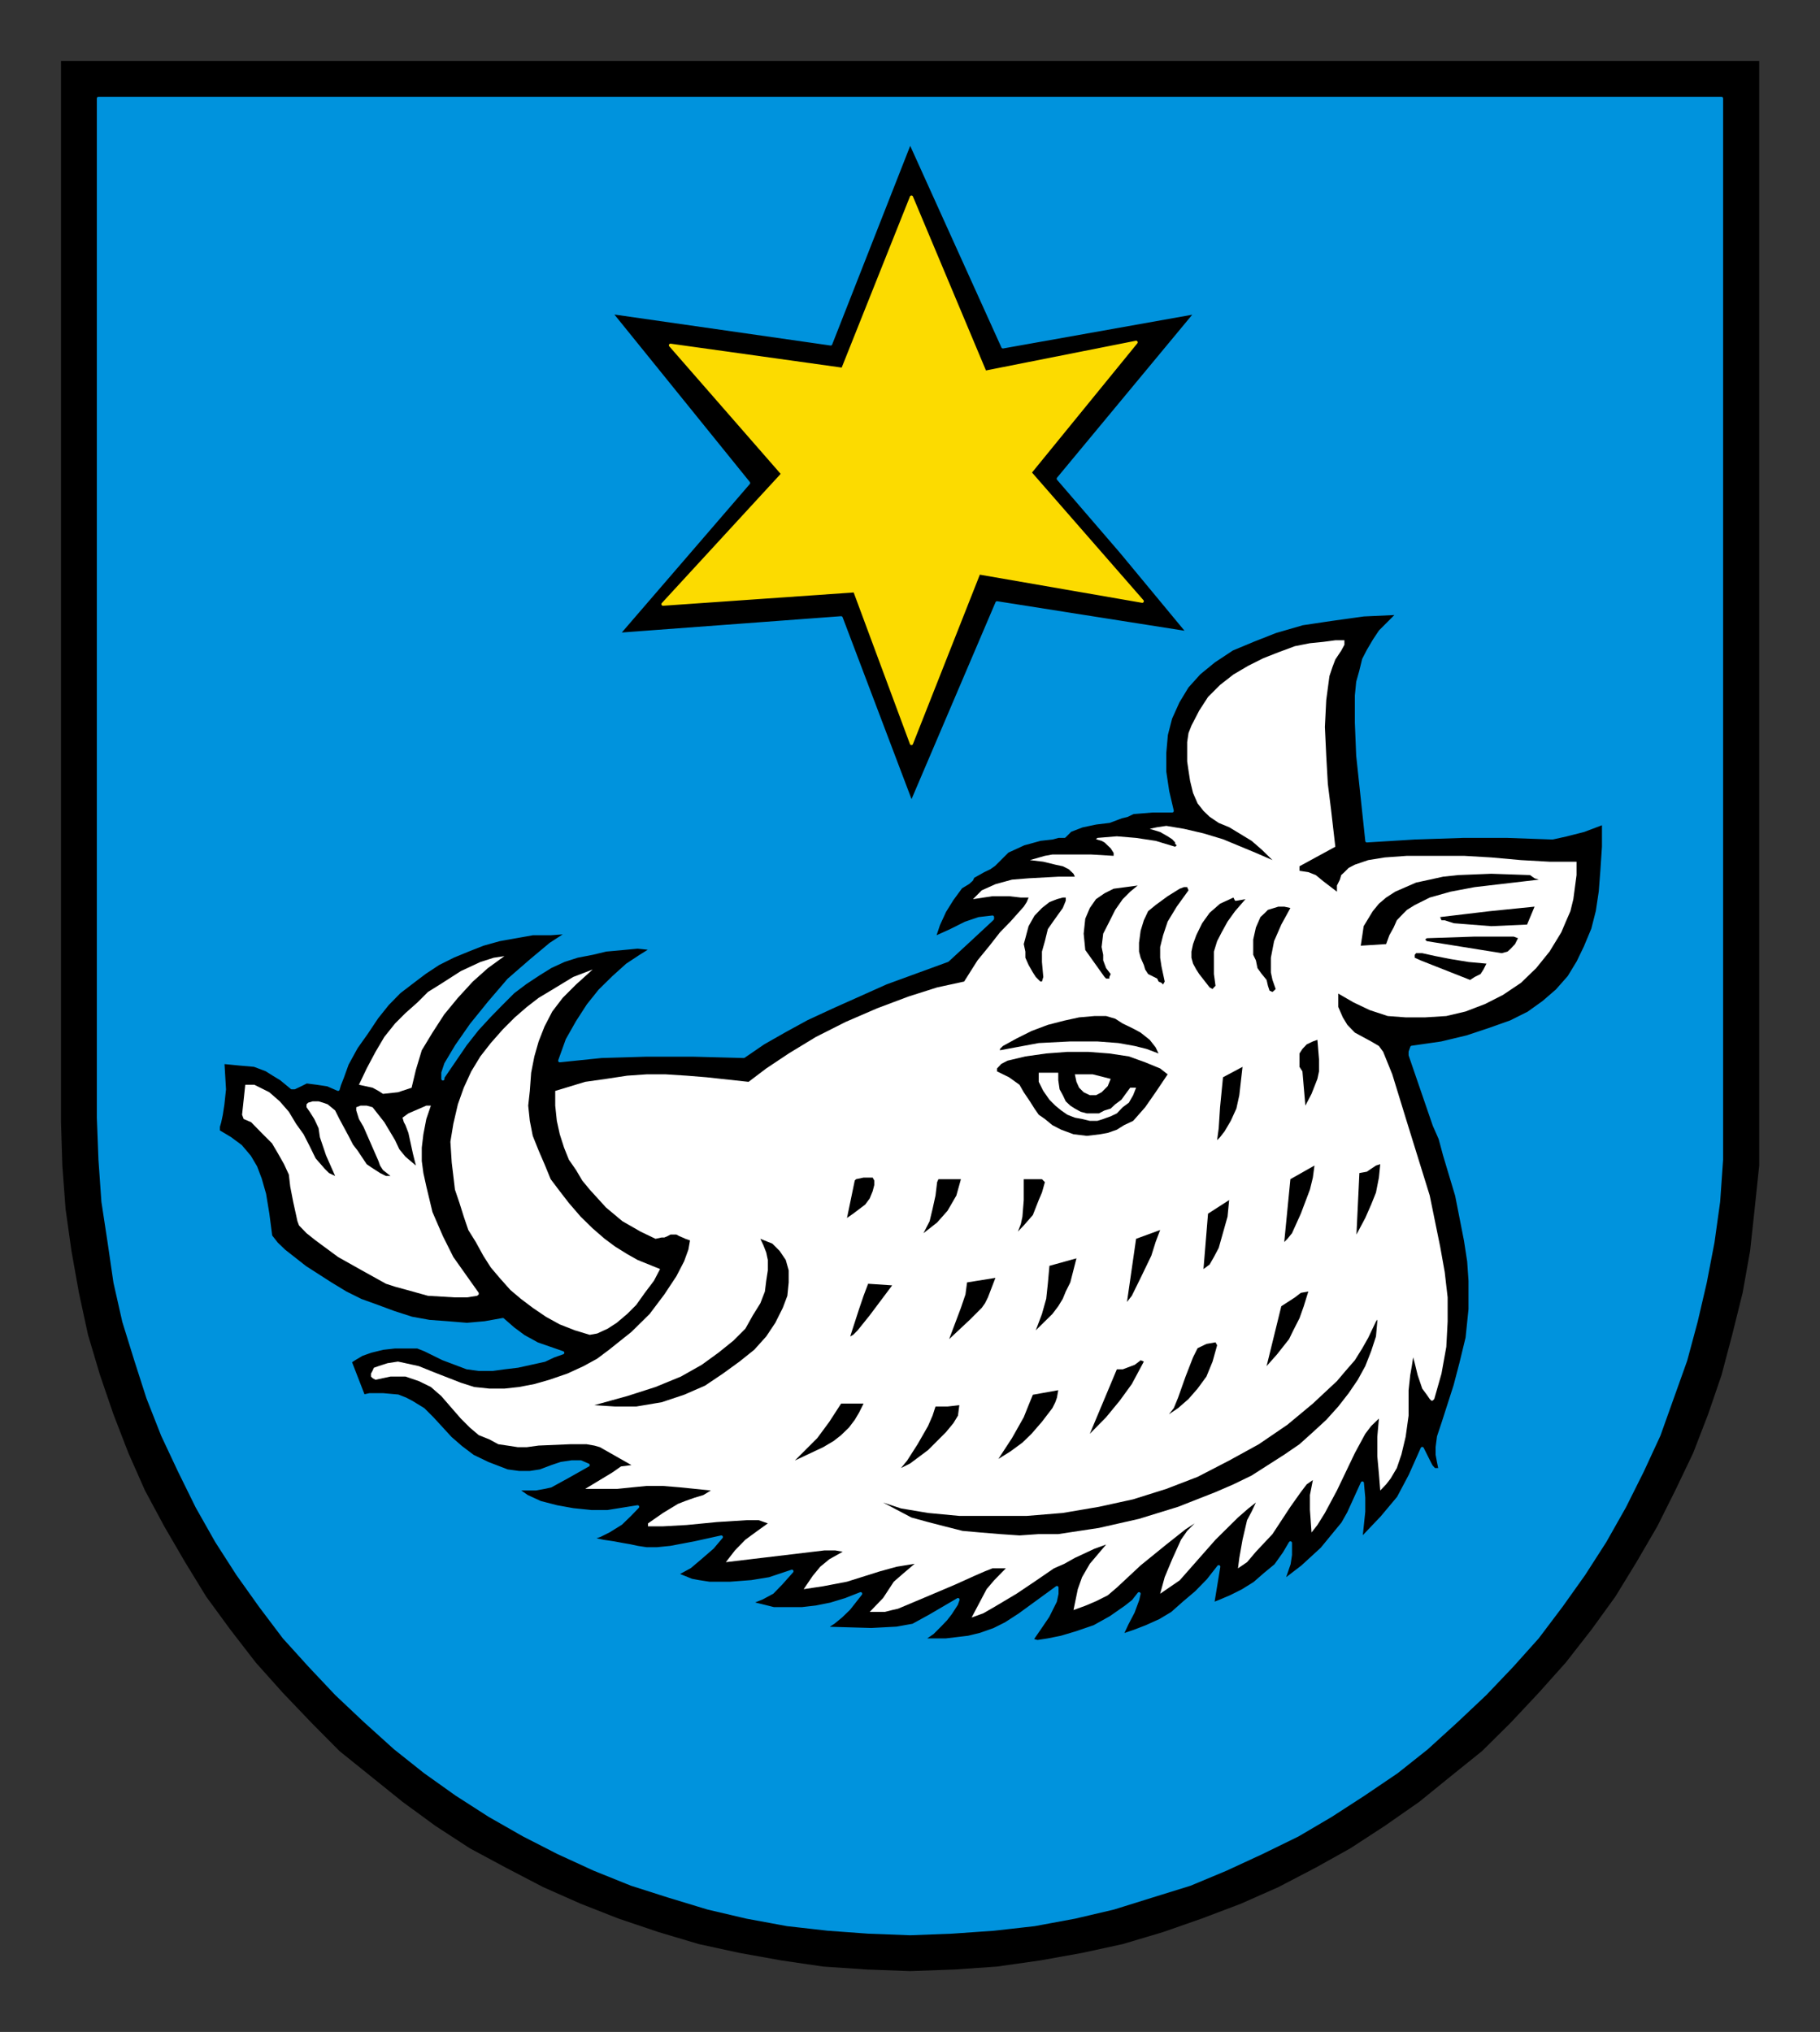
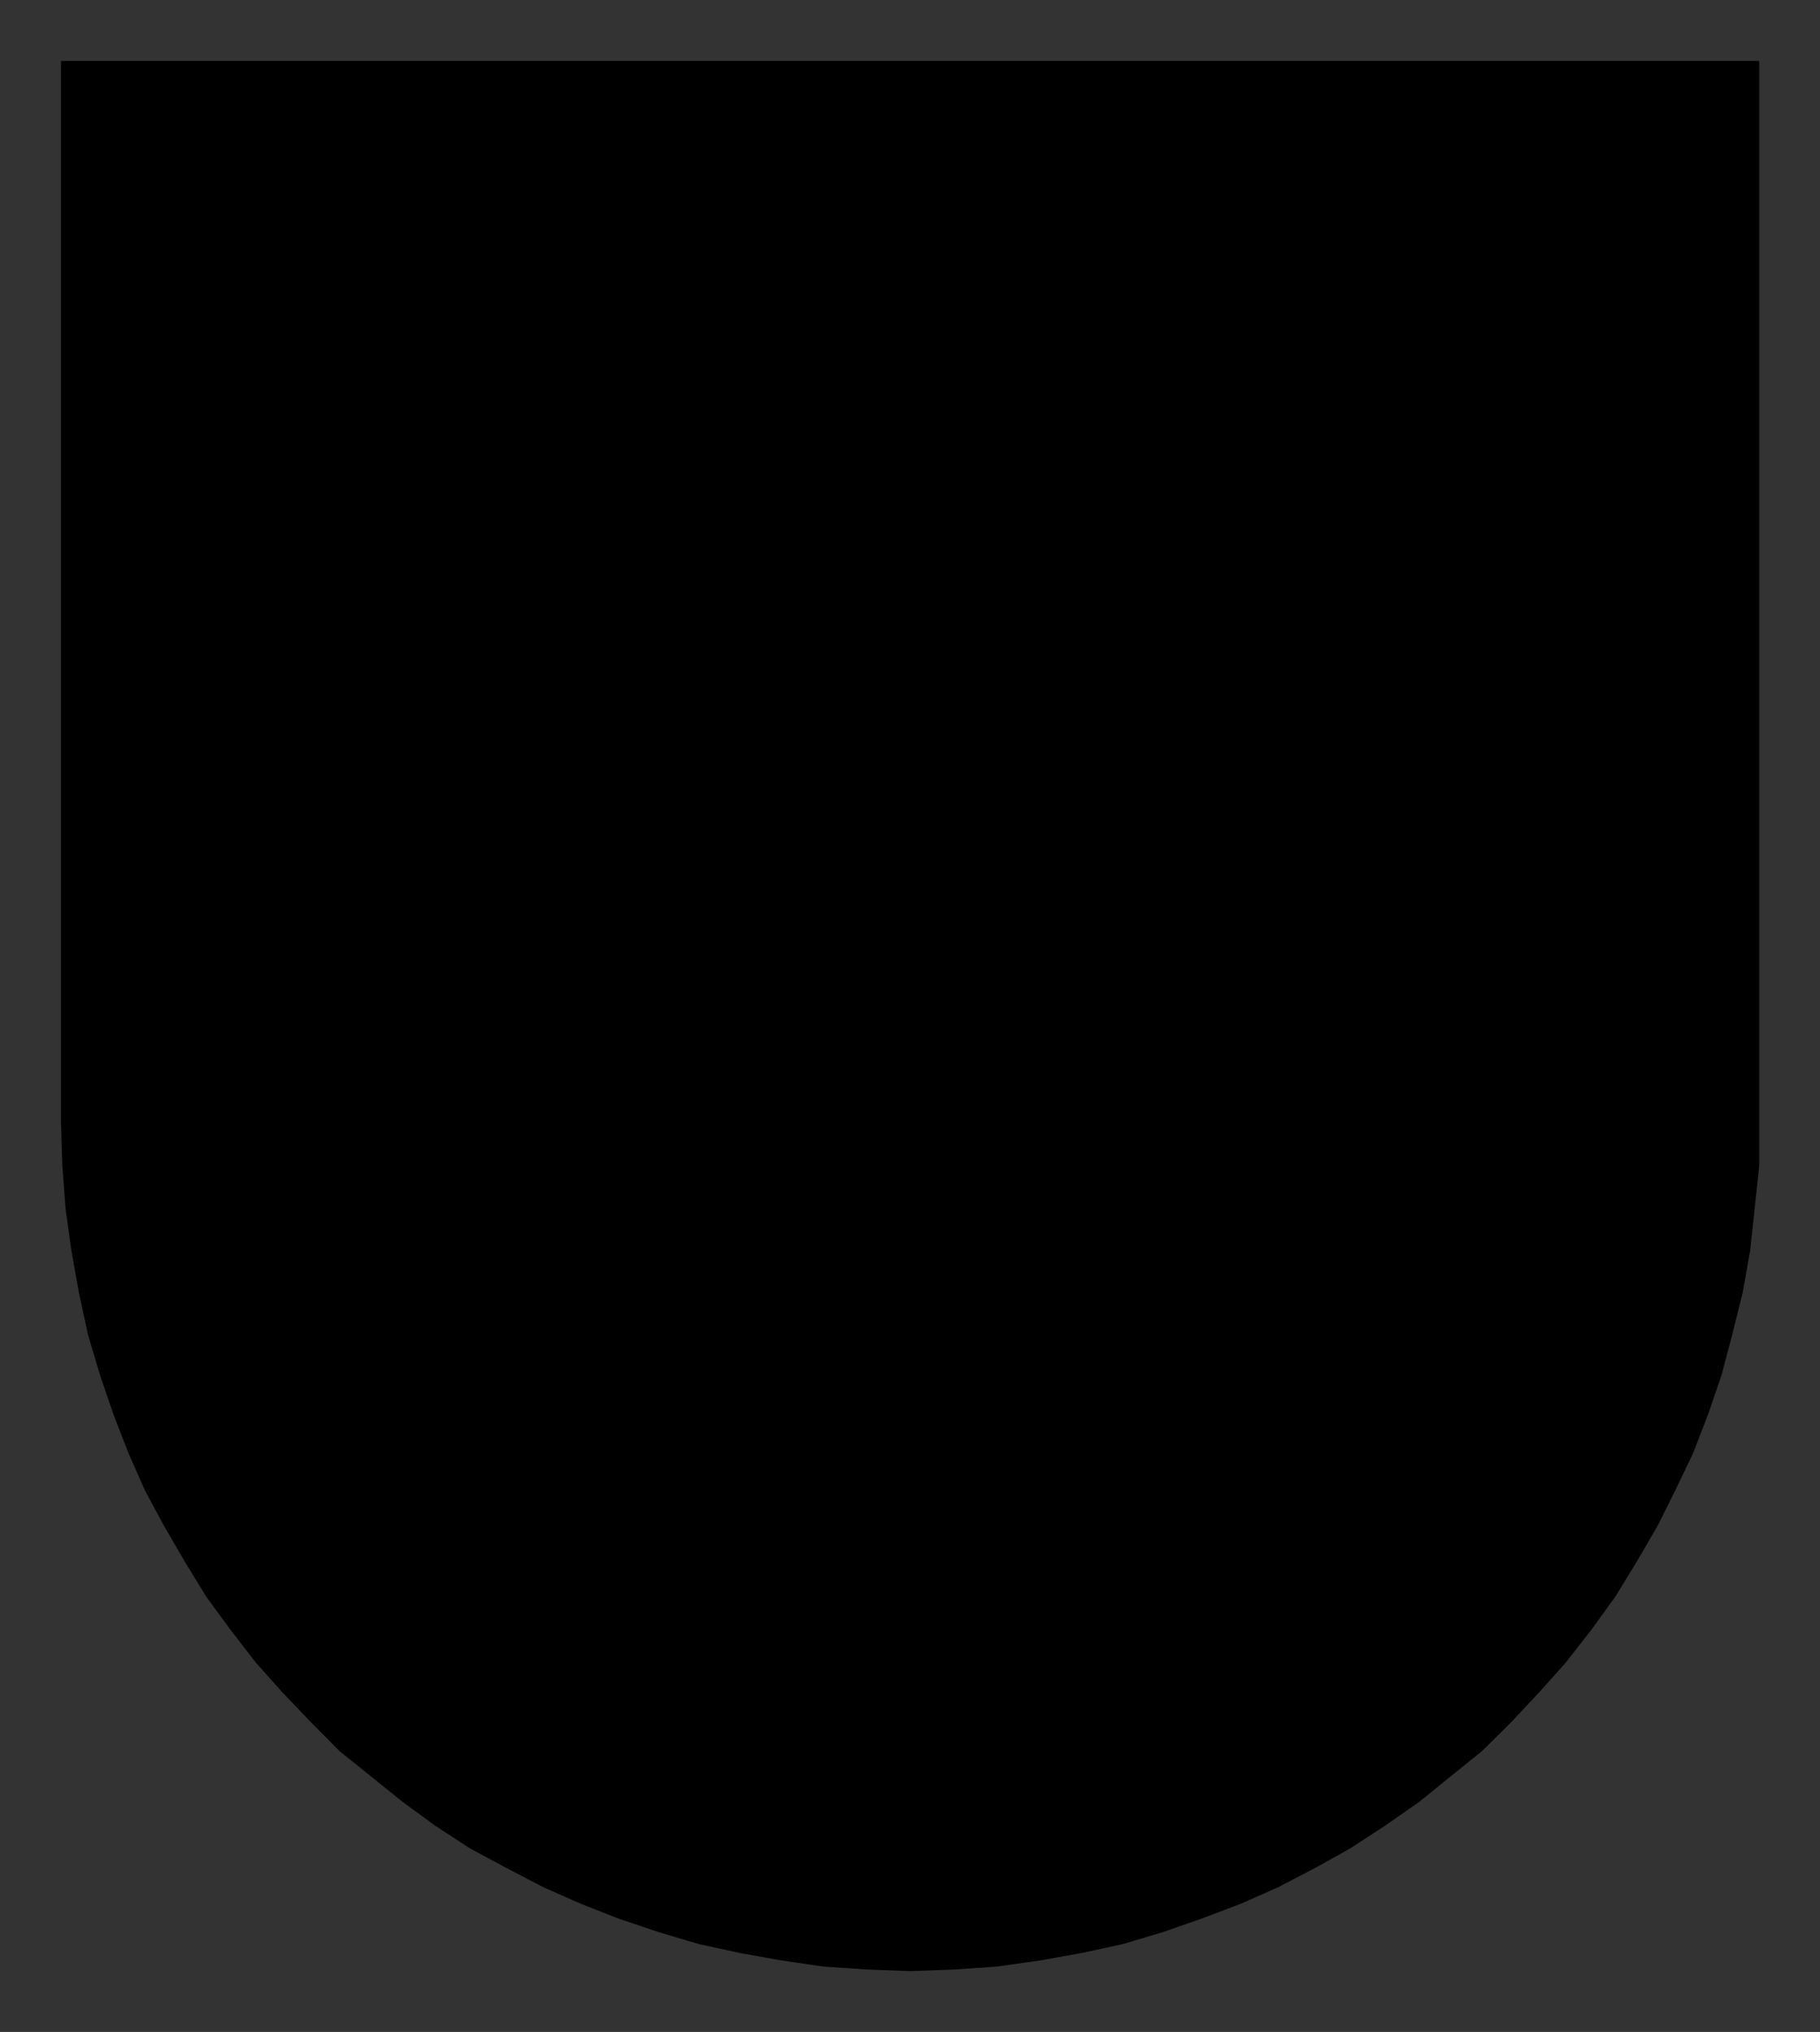
<svg xmlns="http://www.w3.org/2000/svg" version="1.0" width="298.76" height="333.53" id="svg2">
  <rect width="100%" height="100%" fill="#333333" stroke="none" />
  <defs id="defs4">
    <clipPath id="clipPath3416">
      <path d="M 418.2,712.68 L 421.56,712.68 L 421.56,700.33 L 418.2,700.33 L 418.2,712.68 z" id="path3418" />
    </clipPath>
    <clipPath id="clipPath3398">
-       <path d="M 354.48,710.28 L 418.19,710.28 L 418.19,638.65 L 354.48,638.65 L 354.48,710.28 z" id="path3400" />
-     </clipPath>
+       </clipPath>
    <clipPath id="clipPath3386">
      <path d="M 354.48,710.28 L 418.19,710.28 L 418.19,638.65 L 354.48,638.65 L 354.48,710.28 z" id="path3388" />
    </clipPath>
    <clipPath id="clipPath3306">
-       <path d="M 418.2,612.72 L 421.56,612.72 L 421.56,600.36 L 418.2,600.36 L 418.2,612.72 z" id="path3308" />
-     </clipPath>
+       </clipPath>
    <clipPath id="clipPath3278">
      <path d="M 354.48,610.32 L 418.19,610.32 L 418.19,538.68 L 354.48,538.68 L 354.48,610.32 z" id="path3280" />
    </clipPath>
    <clipPath id="clipPath3266">
      <path d="M 354.48,610.32 L 418.19,610.32 L 418.19,538.68 L 354.48,538.68 L 354.48,610.32 z" id="path3268" />
    </clipPath>
    <clipPath id="clipPath3188">
      <path d="M 418.2,512.64 L 421.56,512.64 L 421.56,500.28 L 418.2,500.28 L 418.2,512.64 z" id="path3190" />
    </clipPath>
    <clipPath id="clipPath3126">
      <path d="M 354.48,510.24 L 418.19,510.24 L 418.19,438.61 L 354.48,438.61 L 354.48,510.24 z" id="path3128" />
    </clipPath>
    <clipPath id="clipPath3114">
      <path d="M 354.48,510.24 L 418.19,510.24 L 418.19,438.61 L 354.48,438.61 L 354.48,510.24 z" id="path3116" />
    </clipPath>
    <clipPath id="clipPath3042">
      <path d="M 418.2,412.68 L 421.56,412.68 L 421.56,400.32 L 418.2,400.32 L 418.2,412.68 z" id="path3044" />
    </clipPath>
    <clipPath id="clipPath3016">
      <path d="M 354.48,410.28 L 418.19,410.28 L 418.19,338.65 L 354.48,338.65 L 354.48,410.28 z" id="path3018" />
    </clipPath>
    <clipPath id="clipPath3004">
      <path d="M 354.48,410.28 L 418.19,410.28 L 418.19,338.65 L 354.48,338.65 L 354.48,410.28 z" id="path3006" />
    </clipPath>
    <clipPath id="clipPath2934">
      <path d="M 418.2,312.72 L 421.56,312.72 L 421.56,300.36 L 418.2,300.36 L 418.2,312.72 z" id="path2936" />
    </clipPath>
    <clipPath id="clipPath2902">
      <path d="M 354.48,310.32 L 418.19,310.32 L 418.19,238.69 L 354.48,238.69 L 354.48,310.32 z" id="path2904" />
    </clipPath>
    <clipPath id="clipPath2890">
      <path d="M 354.48,310.32 L 418.19,310.32 L 418.19,238.69 L 354.48,238.69 L 354.48,310.32 z" id="path2892" />
    </clipPath>
    <clipPath id="clipPath2820">
      <path d="M 418.2,212.64 L 421.56,212.64 L 421.56,200.29 L 418.2,200.29 L 418.2,212.64 z" id="path2822" />
    </clipPath>
    <clipPath id="clipPath2796">
-       <path d="M 354.48,210.24 L 418.19,210.24 L 418.19,138.6 L 354.48,138.6 L 354.48,210.24 z" id="path2798" />
-     </clipPath>
+       </clipPath>
    <clipPath id="clipPath2784">
      <path d="M 354.48,210.24 L 418.19,210.24 L 418.19,138.6 L 354.48,138.6 L 354.48,210.24 z" id="path2786" />
    </clipPath>
    <clipPath id="clipPath2710">
      <path d="M 422.04,110.76 L 422.04,135.12 L 549.12,135.12 L 549.12,110.76 L 545.88,110.76 L 545.88,125.88 L 425.28,125.88 L 425.28,110.76 L 422.04,110.76 z" id="path2712" />
    </clipPath>
    <clipPath id="clipPath2688">
      <path d="M 351.12,110.76 L 351.12,135.12 L 354.48,135.12 L 354.48,110.76 L 351.12,110.76 z M 418.32,110.76 L 418.32,135.12 L 421.56,135.12 L 421.56,110.76 L 418.32,110.76 z" id="path2690" />
    </clipPath>
    <clipPath id="clipPath2666">
      <path d="M 288.84,110.76 L 288.84,135.12 L 350.64,135.12 L 350.64,110.76 L 347.4,110.76 L 347.4,132.84 L 292.08,132.84 L 292.08,110.76 L 288.84,110.76 z" id="path2668" />
    </clipPath>
    <clipPath id="clipPath2650">
      <path d="M 147.12,110.76 L 147.12,135.12 L 288.36,135.12 L 288.36,110.76 L 285.12,110.76 L 285.12,125.88 L 150.36,125.88 L 150.36,110.76 L 147.12,110.76 z" id="path2652" />
    </clipPath>
    <clipPath id="clipPath2634">
      <path d="M 67.68,110.76 L 67.68,135.12 L 146.64,135.12 L 146.64,110.76 L 143.28,110.76 L 143.28,125.88 L 70.92,125.88 L 70.92,110.76 L 67.68,110.76 z" id="path2636" />
    </clipPath>
    <clipPath id="clipPath2502">
      <path d="M 70.92,803.76 L 574.44,803.76 L 574.44,774.97 L 70.92,774.97 L 70.92,803.76 z" id="path2504" />
    </clipPath>
    <clipPath id="clipPath2480">
      <path d="M 70.92,803.76 L 574.44,803.76 L 574.44,801.97 L 70.92,801.97 L 70.92,803.76 z" id="path2482" />
    </clipPath>
    <clipPath id="clipPath2470">
      <path d="M 70.92,776.76 L 574.44,776.76 L 574.44,774.97 L 70.92,774.97 L 70.92,776.76 z" id="path2472" />
    </clipPath>
  </defs>
  <g transform="translate(-152.747,-107.679)" id="layer1">
    <g transform="matrix(3.512,0,0,3.512,-798.727,-418.275)" id="g5417">
      <g transform="matrix(1.25,0,0,1.25,-169.465,-20.779)" id="g2780">
        <g clip-path="url(#clipPath2784)" id="g2782">
          <g id="g2788">
            <path d="M 354.59,138.71 L 418.09,138.71 L 418.09,178.39 L 418.09,178.39 L 418.09,180.01 L 417.92,181.63 L 417.75,183.2 L 417.47,184.77 L 417.08,186.34 L 416.68,187.85 L 416.18,189.31 L 415.62,190.76 L 414.95,192.16 L 414.28,193.5 L 413.5,194.84 L 412.71,196.13 L 411.82,197.36 L 410.86,198.59 L 409.85,199.72 L 408.8,200.84 L 407.73,201.9 L 406.55,202.85 L 405.38,203.8 L 404.09,204.7 L 402.8,205.54 L 401.51,206.26 L 400.11,206.99 L 398.71,207.61 L 397.26,208.16 L 395.8,208.67 L 394.29,209.12 L 392.77,209.45 L 391.21,209.73 L 389.59,209.96 L 388.02,210.07 L 386.34,210.13 L 386.34,210.13 L 384.71,210.07 L 383.09,209.96 L 381.52,209.73 L 379.96,209.45 L 378.44,209.12 L 376.93,208.67 L 375.42,208.16 L 374.02,207.61 L 372.62,206.99 L 371.22,206.26 L 369.88,205.54 L 368.59,204.7 L 367.36,203.8 L 366.18,202.85 L 365,201.9 L 363.95,200.84 L 362.88,199.72 L 361.87,198.59 L 360.92,197.36 L 360.02,196.13 L 359.23,194.84 L 358.45,193.5 L 357.73,192.16 L 357.11,190.76 L 356.55,189.31 L 356.05,187.85 L 355.6,186.34 L 355.26,184.77 L 354.98,183.2 L 354.76,181.63 L 354.64,180.01 L 354.59,178.39 L 354.59,138.71 z" id="path2790" style="fill:#000000;fill-opacity:1;fill-rule:evenodd;stroke:none" />
          </g>
        </g>
      </g>
      <g transform="matrix(1.25,0,0,1.25,-169.465,-20.779)" id="g2792">
        <g clip-path="url(#clipPath2796)" id="g2794">
          <path d="M 355.99,140.11 L 416.68,140.11 L 416.68,178.22 L 416.68,178.22 L 416.68,179.79 L 416.57,181.36 L 416.36,182.87 L 416.07,184.38 L 415.73,185.84 L 415.34,187.29 L 414.84,188.69 L 414.34,190.09 L 413.72,191.43 L 413.05,192.77 L 412.32,194.06 L 411.53,195.29 L 410.69,196.47 L 409.8,197.65 L 408.85,198.71 L 407.84,199.77 L 406.78,200.77 L 405.66,201.79 L 404.54,202.68 L 403.3,203.52 L 402.08,204.31 L 400.84,205.04 L 399.49,205.7 L 398.15,206.32 L 396.81,206.88 L 395.36,207.33 L 393.95,207.77 L 392.5,208.11 L 390.99,208.39 L 389.48,208.56 L 387.91,208.67 L 386.34,208.73 L 386.34,208.73 L 384.77,208.67 L 383.26,208.56 L 381.75,208.39 L 380.23,208.11 L 378.78,207.77 L 377.33,207.33 L 375.92,206.88 L 374.53,206.32 L 373.18,205.7 L 371.89,205.04 L 370.61,204.31 L 369.38,203.52 L 368.2,202.68 L 367.08,201.79 L 365.95,200.77 L 364.89,199.77 L 363.89,198.71 L 362.93,197.65 L 362.04,196.47 L 361.2,195.29 L 360.41,194.06 L 359.68,192.77 L 359.02,191.43 L 358.39,190.09 L 357.84,188.69 L 357.39,187.29 L 356.94,185.84 L 356.61,184.38 L 356.39,182.87 L 356.16,181.36 L 356.05,179.79 L 355.99,178.22 L 355.99,140.11 z M 386.39,166.47 L 389.59,158.97 L 396.7,160.09 L 396.7,160.09 L 396.7,160.04 L 396.7,160.04 L 394.24,157.07 L 391.88,154.33 L 397.04,148.11 L 389.81,149.4 L 386.34,141.73 L 386.34,141.73 L 383.37,149.29 L 375.14,148.11 L 380.3,154.49 L 375.42,160.15 L 383.76,159.53 L 386.39,166.47 z M 390.43,196.81 L 390.43,196.81 L 391.83,195.79 L 391.83,195.79 L 391.83,196.02 L 391.77,196.3 L 391.49,196.86 L 391.15,197.36 L 390.88,197.75 L 390.88,197.75 L 391.1,197.81 L 391.49,197.75 L 391.99,197.65 L 392.56,197.48 L 393.23,197.25 L 393.84,196.91 L 394.4,196.52 L 394.68,196.3 L 394.9,196.02 L 394.9,196.02 L 394.85,196.24 L 394.68,196.7 L 394.45,197.14 L 394.24,197.59 L 394.24,197.59 L 394.74,197.42 L 395.18,197.25 L 395.69,197.02 L 396.14,196.75 L 396.58,196.36 L 397.04,195.97 L 397.48,195.52 L 397.88,195.01 L 397.88,195.01 L 397.76,195.74 L 397.65,196.41 L 397.65,196.41 L 397.93,196.3 L 398.33,196.13 L 398.77,195.91 L 399.22,195.63 L 399.61,195.29 L 400.01,194.96 L 400.33,194.51 L 400.56,194.12 L 400.56,194.12 L 400.56,194.57 L 400.51,194.9 L 400.28,195.57 L 400.28,195.57 L 401.01,195.01 L 401.01,195.01 L 401.74,194.34 L 402.24,193.73 L 402.52,193.39 L 402.74,193 L 403.25,191.88 L 403.25,191.88 L 403.3,192.43 L 403.3,192.95 L 403.19,194 L 403.19,194 L 403.98,193.17 L 404.6,192.43 L 405.04,191.6 L 405.49,190.59 L 405.49,190.59 L 405.77,191.15 L 405.83,191.26 L 405.94,191.38 L 406.05,191.38 L 406.16,191.38 L 406.16,191.38 L 406.1,191.09 L 406.05,190.82 L 406.05,190.54 L 406.05,190.54 L 406.1,190.15 L 406.27,189.64 L 406.72,188.24 L 406.94,187.4 L 407.17,186.45 L 407.28,185.38 L 407.28,184.32 L 407.28,184.32 L 407.23,183.59 L 407.11,182.81 L 406.78,181.13 L 406.33,179.63 L 406.16,179 L 405.94,178.5 L 405.04,175.88 L 405.04,175.88 L 405.04,175.76 L 405.1,175.59 L 405.1,175.59 L 406.21,175.43 L 407.17,175.2 L 408.01,174.92 L 408.8,174.64 L 409.46,174.31 L 410.02,173.91 L 410.53,173.47 L 410.98,172.96 L 411.32,172.4 L 411.59,171.84 L 411.87,171.17 L 412.04,170.5 L 412.15,169.77 L 412.21,168.99 L 412.27,168.09 L 412.27,167.2 L 412.27,167.2 L 411.53,167.48 L 410.86,167.65 L 410.36,167.76 L 410.36,167.76 L 408.68,167.7 L 407,167.7 L 405.21,167.76 L 403.42,167.87 L 403.42,167.87 L 403.08,164.68 L 403.03,163.45 L 403.03,162.44 L 403.08,161.93 L 403.19,161.54 L 403.3,161.09 L 403.47,160.76 L 403.7,160.37 L 403.92,160.04 L 404.26,159.7 L 404.6,159.36 L 404.6,159.36 L 403.3,159.42 L 402.08,159.59 L 401.01,159.75 L 400.01,160.04 L 399.17,160.37 L 398.38,160.7 L 397.7,161.15 L 397.15,161.6 L 396.7,162.1 L 396.36,162.66 L 396.08,163.28 L 395.92,163.9 L 395.86,164.57 L 395.86,165.29 L 395.97,166.02 L 396.14,166.75 L 396.14,166.75 L 395.41,166.75 L 394.68,166.81 L 394.68,166.81 L 394.45,166.92 L 394.24,166.97 L 393.79,167.14 L 393.79,167.14 L 393.29,167.2 L 393.29,167.2 L 392.77,167.31 L 392.33,167.48 L 392.33,167.48 L 392.22,167.59 L 392.11,167.7 L 392.11,167.7 L 391.88,167.7 L 391.66,167.76 L 391.21,167.81 L 391.21,167.81 L 390.59,167.98 L 389.98,168.26 L 389.98,168.26 L 389.86,168.38 L 389.75,168.49 L 389.48,168.76 L 389.48,168.76 L 389.31,168.88 L 389.08,168.99 L 388.69,169.21 L 388.69,169.21 L 388.64,169.32 L 388.52,169.43 L 388.24,169.6 L 388.24,169.6 L 387.91,170.05 L 387.63,170.5 L 387.4,171 L 387.23,171.51 L 387.23,171.51 L 387.85,171.23 L 388.41,170.95 L 388.91,170.78 L 389.42,170.72 L 389.42,170.72 L 389.42,170.78 L 389.36,170.84 L 389.36,170.84 L 388.52,171.62 L 387.74,172.34 L 387.74,172.34 L 385.44,173.18 L 383.43,174.08 L 382.48,174.52 L 381.64,174.98 L 380.85,175.43 L 380.12,175.93 L 380.12,175.93 L 378.22,175.88 L 376.48,175.88 L 374.8,175.93 L 373.24,176.09 L 373.24,176.09 L 373.52,175.31 L 373.9,174.64 L 374.3,174.02 L 374.74,173.47 L 375.26,172.96 L 375.76,172.51 L 376.26,172.18 L 376.71,171.9 L 376.71,171.9 L 376.15,171.84 L 375.53,171.9 L 374.97,171.95 L 374.47,172.07 L 373.9,172.18 L 373.4,172.34 L 372.9,172.57 L 372.45,172.85 L 371.95,173.18 L 371.5,173.52 L 371.05,173.97 L 370.61,174.42 L 370.15,174.92 L 369.71,175.48 L 368.87,176.71 L 368.87,176.77 L 368.87,176.77 L 368.87,176.54 L 368.98,176.21 L 369.38,175.54 L 369.93,174.75 L 370.61,173.91 L 371.33,173.07 L 372.17,172.34 L 372.9,171.73 L 373.24,171.51 L 373.58,171.29 L 373.58,171.29 L 372.9,171.34 L 372.23,171.34 L 371.61,171.45 L 370.99,171.56 L 370.38,171.73 L 369.82,171.95 L 369.26,172.18 L 368.7,172.46 L 368.2,172.79 L 367.75,173.13 L 367.24,173.52 L 366.8,173.97 L 366.4,174.47 L 366.02,175.04 L 365.63,175.59 L 365.29,176.21 L 365.29,176.21 L 365.11,176.71 L 365,176.99 L 364.95,177.16 L 364.95,177.16 L 364.56,176.99 L 364.56,176.99 L 364.16,176.93 L 363.77,176.88 L 363.77,176.88 L 363.55,176.99 L 363.32,177.1 L 363.22,177.1 L 363.22,177.1 L 362.82,176.77 L 362.82,176.77 L 362.54,176.6 L 362.27,176.43 L 361.82,176.26 L 361.25,176.21 L 360.64,176.15 L 360.64,176.15 L 360.7,177.16 L 360.64,177.72 L 360.58,178.11 L 360.58,178.11 L 360.52,178.39 L 360.47,178.56 L 360.47,178.73 L 360.47,178.73 L 360.92,179 L 361.31,179.29 L 361.64,179.68 L 361.87,180.07 L 362.04,180.52 L 362.2,181.08 L 362.32,181.81 L 362.43,182.65 L 362.43,182.65 L 362.65,182.93 L 362.93,183.2 L 363.72,183.82 L 364.67,184.43 L 365.23,184.77 L 365.79,185.05 L 366.4,185.27 L 367.02,185.5 L 367.7,185.72 L 368.36,185.84 L 369.04,185.89 L 369.77,185.95 L 370.44,185.89 L 371.11,185.77 L 371.11,185.77 L 371.5,186.11 L 371.89,186.4 L 372.4,186.68 L 373.35,187.01 L 373.35,187.01 L 373.01,187.13 L 372.67,187.29 L 372.67,187.29 L 372.17,187.4 L 371.67,187.51 L 371.67,187.51 L 371.17,187.57 L 370.72,187.63 L 370.21,187.63 L 369.77,187.57 L 369.77,187.57 L 369.32,187.4 L 368.87,187.23 L 368.2,186.9 L 368.2,186.9 L 367.92,186.79 L 367.47,186.79 L 367.08,186.79 L 366.63,186.84 L 366.18,186.95 L 365.84,187.07 L 365.57,187.23 L 365.4,187.34 L 365.4,187.34 L 365.9,188.63 L 365.9,188.63 L 366.13,188.58 L 366.63,188.58 L 367.19,188.63 L 367.47,188.74 L 367.7,188.86 L 367.7,188.86 L 368.14,189.13 L 368.48,189.47 L 369.15,190.2 L 369.54,190.54 L 369.99,190.88 L 370.55,191.15 L 371.28,191.43 L 371.28,191.43 L 371.72,191.49 L 372.12,191.49 L 372.51,191.43 L 372.96,191.26 L 372.96,191.26 L 373.29,191.15 L 373.69,191.09 L 374.02,191.09 L 374.3,191.21 L 374.3,191.21 L 373.52,191.65 L 372.9,191.99 L 372.67,192.04 L 372.34,192.1 L 371.61,192.1 L 372.01,192.38 L 372.01,192.38 L 372.51,192.61 L 372.51,192.61 L 373.13,192.77 L 373.74,192.88 L 374.42,192.95 L 375.03,192.95 L 375.03,192.95 L 376.15,192.77 L 376.15,192.77 L 375.87,193.06 L 375.53,193.39 L 375.08,193.67 L 374.74,193.84 L 374.42,193.95 L 374.42,193.95 L 374.58,194 L 374.86,194.06 L 375.26,194.12 L 375.26,194.12 L 375.58,194.18 L 375.87,194.23 L 376.15,194.29 L 376.48,194.34 L 376.48,194.34 L 376.88,194.34 L 377.38,194.29 L 378.28,194.12 L 379.28,193.9 L 379.28,193.9 L 378.95,194.29 L 378.5,194.68 L 378.11,195.01 L 377.6,195.29 L 377.6,195.29 L 378.17,195.52 L 378.17,195.52 L 378.44,195.57 L 378.83,195.63 L 379.62,195.63 L 380.41,195.57 L 381.08,195.46 L 381.08,195.46 L 381.92,195.18 L 381.92,195.18 L 381.52,195.63 L 381.19,195.97 L 380.8,196.18 L 380.35,196.36 L 380.35,196.36 L 380.8,196.47 L 381.24,196.58 L 381.75,196.58 L 382.3,196.58 L 382.82,196.52 L 383.37,196.41 L 383.93,196.24 L 384.49,196.02 L 384.49,196.02 L 384.05,196.58 L 383.76,196.86 L 383.48,197.09 L 383.14,197.31 L 383.14,197.31 L 384.89,197.36 L 384.89,197.36 L 385.84,197.31 L 386.17,197.25 L 386.45,197.2 L 387.07,196.86 L 388.13,196.24 L 388.13,196.24 L 388.07,196.41 L 387.85,196.75 L 387.68,196.97 L 387.46,197.2 L 387.18,197.48 L 386.79,197.75 L 386.79,197.75 L 387.68,197.75 L 388.52,197.65 L 388.97,197.54 L 389.48,197.36 L 389.92,197.14 L 390.43,196.81 L 390.43,196.81 z" id="path2800" style="fill:#0093dd;fill-opacity:1;fill-rule:evenodd;stroke:#0093dd;stroke-width:0.12;stroke-linecap:round;stroke-linejoin:round;stroke-miterlimit:10;stroke-dasharray:none;stroke-opacity:1" />
          <path d="M 386.39,164.23 L 388.91,157.85 L 395.02,158.91 L 390.82,154.1 L 394.79,149.23 L 389.14,150.35 L 386.39,143.8 L 383.82,150.24 L 377.38,149.34 L 381.58,154.15 L 377.1,159.02 L 384.27,158.52 L 386.39,164.23 z" id="path2802" style="fill:#fcdb00;fill-opacity:1;fill-rule:evenodd;stroke:#fcdb00;stroke-width:0.12;stroke-linecap:round;stroke-linejoin:round;stroke-miterlimit:10;stroke-dasharray:none;stroke-opacity:1" />
          <path d="M 403.81,185.84 L 403.81,185.84 L 403.81,185.77 L 403.76,185.84 L 403.76,185.84 L 403.47,186.45 L 403.47,186.45 L 403.25,186.84 L 402.97,187.29 L 402.63,187.68 L 402.3,188.07 L 401.4,188.91 L 400.45,189.7 L 399.38,190.43 L 398.27,191.04 L 397.09,191.65 L 395.92,192.1 L 395.92,192.1 L 394.68,192.49 L 393.4,192.77 L 392.05,193 L 390.7,193.11 L 389.42,193.11 L 388.18,193.11 L 387.01,193 L 386,192.83 L 386,192.83 L 385.33,192.61 L 385.33,192.61 L 385.84,192.88 L 386.39,193.17 L 387.01,193.34 L 387.63,193.5 L 388.3,193.67 L 388.97,193.73 L 389.7,193.79 L 390.43,193.84 L 391.15,193.79 L 391.88,193.79 L 393.4,193.56 L 394.9,193.22 L 396.36,192.77 L 397.76,192.22 L 398.43,191.93 L 399.11,191.6 L 399.72,191.21 L 400.33,190.82 L 400.9,190.43 L 401.4,189.98 L 401.9,189.52 L 402.35,189.02 L 402.74,188.52 L 403.08,188.02 L 403.36,187.51 L 403.58,186.95 L 403.76,186.4 L 403.81,185.84 L 403.81,185.84 z M 386,191.32 L 386,191.32 L 386.34,191.15 L 387.01,190.65 L 387.35,190.31 L 387.68,189.98 L 387.96,189.64 L 388.13,189.36 L 388.13,189.36 L 388.18,188.97 L 388.18,188.97 L 387.74,189.02 L 387.29,189.02 L 387.29,189.02 L 387.18,189.36 L 387.01,189.75 L 386.62,190.43 L 386.23,191.04 L 386,191.32 L 386,191.32 z M 382.03,191.04 L 382.03,191.04 L 383.09,190.54 L 383.48,190.31 L 383.76,190.09 L 384.05,189.81 L 384.27,189.52 L 384.43,189.25 L 384.6,188.91 L 384.6,188.91 L 383.76,188.91 L 383.76,188.91 L 383.32,189.59 L 382.87,190.2 L 382.87,190.2 L 382.42,190.65 L 382.03,191.04 L 382.03,191.04 z M 389.64,190.98 L 389.64,190.98 L 390.09,190.7 L 390.54,190.37 L 390.54,190.37 L 390.88,190.04 L 391.27,189.59 L 391.66,189.08 L 391.77,188.86 L 391.83,188.69 L 391.83,188.69 L 391.88,188.41 L 391.88,188.41 L 390.93,188.58 L 390.93,188.58 L 390.77,188.97 L 390.59,189.42 L 390.59,189.42 L 390.15,190.2 L 389.64,190.98 L 389.64,190.98 z M 393.06,190.04 L 393.06,190.04 L 393.67,189.42 L 394.18,188.8 L 394.63,188.18 L 395.08,187.34 L 395.08,187.34 L 394.96,187.29 L 394.9,187.34 L 394.74,187.46 L 394.45,187.57 L 394.29,187.63 L 394.07,187.63 L 394.07,187.63 L 393.06,190.04 L 393.06,190.04 z M 396.02,189.31 L 396.02,189.31 L 396.36,189.08 L 396.75,188.74 L 397.09,188.35 L 397.42,187.9 L 397.42,187.9 L 397.65,187.34 L 397.82,186.73 L 397.76,186.62 L 397.76,186.62 L 397.42,186.68 L 397.09,186.84 L 397.09,186.84 L 396.92,187.18 L 396.64,187.9 L 396.36,188.69 L 396.2,189.08 L 396.02,189.31 L 396.02,189.31 z M 380.74,182.75 L 380.74,182.75 L 380.85,182.98 L 380.96,183.26 L 381.02,183.54 L 381.02,183.93 L 380.96,184.32 L 380.91,184.72 L 380.74,185.16 L 380.46,185.61 L 380.18,186.11 L 379.73,186.56 L 379.17,187.01 L 378.55,187.46 L 377.77,187.9 L 376.82,188.29 L 375.76,188.63 L 374.53,188.97 L 374.53,188.97 L 375.31,189.02 L 376.1,189.02 L 376.1,189.02 L 377.05,188.86 L 377.89,188.58 L 378.67,188.24 L 379.34,187.79 L 379.96,187.34 L 380.51,186.9 L 380.96,186.4 L 381.3,185.89 L 381.58,185.33 L 381.75,184.88 L 381.8,184.38 L 381.8,183.93 L 381.69,183.54 L 381.46,183.2 L 381.19,182.93 L 380.74,182.75 L 380.74,182.75 z M 399.67,187.51 L 399.67,187.51 L 400.06,187.07 L 400.51,186.5 L 400.67,186.17 L 400.9,185.72 L 401.06,185.27 L 401.23,184.72 L 401.23,184.72 L 400.95,184.77 L 400.73,184.94 L 400.22,185.27 L 400.22,185.27 L 399.67,187.51 L 399.67,187.51 z M 387.8,186.5 L 387.8,186.5 L 388.58,185.77 L 389.02,185.33 L 389.14,185.16 L 389.25,184.94 L 389.53,184.21 L 389.53,184.21 L 388.47,184.38 L 388.47,184.38 L 388.41,184.83 L 388.24,185.33 L 387.8,186.5 L 387.8,186.5 z M 385.67,184.49 L 385.67,184.49 L 384.77,184.43 L 384.77,184.43 L 384.6,184.88 L 384.43,185.38 L 384.1,186.4 L 384.1,186.4 L 384.21,186.34 L 384.38,186.17 L 384.83,185.61 L 385.67,184.49 L 385.67,184.49 z M 391.04,186.17 L 391.04,186.17 L 391.66,185.56 L 391.88,185.27 L 392.05,184.99 L 392.16,184.72 L 392.33,184.38 L 392.56,183.48 L 392.56,183.48 L 391.55,183.76 L 391.55,183.76 L 391.49,184.43 L 391.43,184.99 L 391.27,185.56 L 391.04,186.17 L 391.04,186.17 z M 395.69,182.42 L 395.69,182.42 L 394.79,182.75 L 394.79,182.75 L 394.45,185.11 L 394.45,185.11 L 394.63,184.88 L 394.96,184.21 L 395.36,183.38 L 395.52,182.87 L 395.69,182.42 L 395.69,182.42 z M 397.31,183.88 L 397.31,183.88 L 397.54,183.71 L 397.7,183.43 L 397.88,183.09 L 397.99,182.7 L 398.21,181.92 L 398.27,181.3 L 398.27,181.3 L 397.93,181.52 L 397.48,181.81 L 397.48,181.81 L 397.31,183.88 L 397.31,183.88 z M 401.46,180.01 L 401.46,180.01 L 400.56,180.52 L 400.56,180.52 L 400.33,182.87 L 400.33,182.87 L 400.45,182.75 L 400.62,182.54 L 400.95,181.81 L 401.29,180.91 L 401.4,180.46 L 401.46,180.01 L 401.46,180.01 z M 403.03,182.59 L 403.03,182.59 L 403.36,181.97 L 403.58,181.47 L 403.76,181.02 L 403.76,181.02 L 403.87,180.46 L 403.92,179.96 L 403.92,179.96 L 403.76,180.01 L 403.58,180.13 L 403.42,180.24 L 403.14,180.29 L 403.14,180.29 L 403.03,182.59 L 403.03,182.59 z M 388.24,180.52 L 387.4,180.52 L 387.35,180.63 L 387.35,180.63 L 387.29,181.13 L 387.18,181.63 L 387.07,182.09 L 386.84,182.54 L 386.84,182.54 L 387.35,182.14 L 387.74,181.7 L 388.07,181.13 L 388.24,180.52 L 388.24,180.52 z M 390.37,182.48 L 390.37,182.48 L 390.59,182.25 L 390.93,181.86 L 391.15,181.3 L 391.27,181.02 L 391.38,180.63 L 391.38,180.63 L 391.32,180.57 L 391.27,180.52 L 390.59,180.52 L 390.59,180.52 L 390.59,181.3 L 390.54,181.92 L 390.48,182.2 L 390.37,182.48 L 390.37,182.48 z M 383.98,181.97 L 383.98,181.97 L 384.21,181.81 L 384.66,181.47 L 384.83,181.24 L 384.94,180.97 L 385,180.74 L 385,180.57 L 384.94,180.46 L 384.94,180.46 L 384.6,180.46 L 384.32,180.52 L 384.32,180.52 L 384.27,180.57 L 384.27,180.57 L 383.98,181.97 L 383.98,181.97 z M 397.82,179.06 L 397.82,179.06 L 397.93,178.95 L 398.1,178.73 L 398.33,178.34 L 398.33,178.34 L 398.54,177.88 L 398.65,177.38 L 398.77,176.32 L 398.77,176.32 L 398.04,176.71 L 398.04,176.71 L 397.93,177.83 L 397.88,178.61 L 397.82,179.06 L 397.82,179.06 z M 395.97,176.6 L 395.97,176.6 L 395.69,176.38 L 395.69,176.38 L 395.13,176.15 L 394.52,175.93 L 393.79,175.82 L 393,175.76 L 392.22,175.76 L 391.43,175.82 L 390.65,175.93 L 389.98,176.09 L 389.98,176.09 L 389.75,176.21 L 389.59,176.38 L 389.59,176.49 L 389.59,176.49 L 390.04,176.71 L 390.43,176.99 L 390.43,176.99 L 390.59,177.27 L 390.82,177.61 L 390.99,177.88 L 391.15,178.11 L 391.15,178.11 L 391.38,178.27 L 391.66,178.5 L 391.99,178.67 L 392.45,178.84 L 392.95,178.9 L 393.45,178.84 L 393.73,178.79 L 394.07,178.67 L 394.34,178.5 L 394.68,178.34 L 394.68,178.34 L 395.13,177.83 L 395.52,177.27 L 395.97,176.6 L 395.97,176.6 z M 401.12,177.77 L 401.12,177.77 L 401.35,177.33 L 401.57,176.77 L 401.57,176.77 L 401.63,176.49 L 401.63,176.04 L 401.57,175.31 L 401.57,175.31 L 401.4,175.37 L 401.17,175.48 L 401.01,175.65 L 400.9,175.82 L 400.9,175.82 L 400.9,176.32 L 400.9,176.32 L 401.01,176.49 L 401.01,176.49 L 401.12,177.77 L 401.12,177.77 z M 395.63,175.82 L 395.63,175.82 L 395.52,175.59 L 395.3,175.31 L 394.96,175.04 L 394.74,174.92 L 394.52,174.81 L 394.52,174.81 L 394.29,174.7 L 394.01,174.52 L 394.01,174.52 L 393.67,174.42 L 393.23,174.42 L 392.66,174.47 L 392.11,174.59 L 391.49,174.75 L 390.88,174.98 L 390.32,175.26 L 389.81,175.54 L 389.81,175.54 L 389.7,175.65 L 389.7,175.7 L 389.7,175.7 L 389.7,175.7 L 391.15,175.43 L 392.33,175.37 L 393.34,175.37 L 394.13,175.43 L 394.74,175.54 L 395.18,175.65 L 395.63,175.82 L 395.63,175.82 z M 399.78,173.47 L 399.78,173.47 L 399.89,173.52 L 399.95,173.47 L 400.01,173.41 L 400.01,173.41 L 399.89,173.07 L 399.83,172.79 L 399.83,172.79 L 399.83,172.24 L 399.95,171.62 L 400.22,171 L 400.56,170.38 L 400.56,170.38 L 400.33,170.33 L 400.11,170.33 L 399.95,170.38 L 399.72,170.45 L 399.61,170.56 L 399.44,170.72 L 399.27,171.11 L 399.17,171.56 L 399.17,172.13 L 399.27,172.34 L 399.33,172.63 L 399.49,172.85 L 399.67,173.07 L 399.67,173.07 L 399.72,173.29 L 399.78,173.47 L 399.78,173.47 z M 397.54,173.35 L 397.54,173.35 L 397.65,173.41 L 397.7,173.35 L 397.76,173.29 L 397.76,173.29 L 397.7,172.85 L 397.7,172.4 L 397.7,172.01 L 397.82,171.62 L 397.99,171.29 L 398.21,170.89 L 398.49,170.5 L 398.88,170.05 L 398.88,170.05 L 398.54,170.11 L 398.49,170.11 L 398.43,169.99 L 398.43,169.99 L 397.93,170.22 L 397.54,170.56 L 397.26,170.95 L 397.04,171.4 L 397.04,171.4 L 396.92,171.73 L 396.86,172.01 L 396.86,172.24 L 396.92,172.46 L 397.04,172.68 L 397.15,172.85 L 397.54,173.35 L 397.54,173.35 z M 395.74,173.18 L 395.74,173.18 L 395.8,173.24 L 395.86,173.13 L 395.86,173.13 L 395.74,172.57 L 395.69,172.24 L 395.69,171.84 L 395.8,171.4 L 395.97,170.89 L 396.31,170.33 L 396.75,169.72 L 396.7,169.6 L 396.7,169.6 L 396.58,169.6 L 396.42,169.66 L 395.97,169.94 L 395.52,170.27 L 395.24,170.5 L 395.24,170.5 L 395.08,170.84 L 394.96,171.23 L 394.9,171.68 L 394.9,172.01 L 394.9,172.01 L 394.96,172.24 L 395.08,172.51 L 395.08,172.51 L 395.13,172.68 L 395.24,172.85 L 395.24,172.85 L 395.58,173.02 L 395.58,173.02 L 395.63,173.13 L 395.74,173.18 L 395.74,173.18 z M 391.21,173.13 L 391.21,173.13 L 391.27,173.13 L 391.27,173.13 L 391.32,172.96 L 391.27,172.4 L 391.27,172.01 L 391.38,171.62 L 391.49,171.17 L 391.72,170.84 L 391.72,170.84 L 392.05,170.38 L 392.16,170.11 L 392.16,169.99 L 392.05,169.99 L 392.05,169.99 L 391.83,170.05 L 391.55,170.16 L 391.27,170.38 L 390.99,170.67 L 390.77,171.06 L 390.65,171.51 L 390.59,171.73 L 390.65,172.01 L 390.65,172.24 L 390.77,172.51 L 390.77,172.51 L 390.93,172.79 L 391.04,172.96 L 391.21,173.13 L 391.21,173.13 z M 407.28,173.07 L 407.28,173.07 L 407.45,172.96 L 407.67,172.85 L 407.78,172.68 L 407.89,172.46 L 407.89,172.46 L 407.23,172.4 L 406.55,172.29 L 405.99,172.18 L 405.49,172.07 L 405.49,172.07 L 405.26,172.07 L 405.21,172.13 L 405.21,172.18 L 405.21,172.24 L 405.43,172.34 L 405.43,172.34 L 407.28,173.07 L 407.28,173.07 z M 393.61,172.96 L 393.61,172.96 L 393.67,173.02 L 393.79,173.02 L 393.79,172.96 L 393.84,172.85 L 393.84,172.85 L 393.67,172.63 L 393.56,172.34 L 393.56,172.13 L 393.5,171.84 L 393.56,171.34 L 393.79,170.89 L 394.01,170.45 L 394.29,170.05 L 394.57,169.77 L 394.85,169.54 L 394.85,169.54 L 394.4,169.6 L 393.95,169.66 L 393.61,169.83 L 393.29,170.05 L 393.06,170.38 L 392.89,170.78 L 392.83,171.34 L 392.89,171.95 L 392.89,171.95 L 393.61,172.96 L 393.61,172.96 z M 409.07,171.51 L 409.07,171.51 L 408.91,171.45 L 408.91,171.45 L 407.45,171.45 L 405.66,171.51 L 405.66,171.51 L 405.6,171.56 L 405.6,171.56 L 405.66,171.62 L 405.66,171.62 L 408.46,172.07 L 408.46,172.07 L 408.68,172.01 L 408.8,171.9 L 408.96,171.73 L 409.07,171.51 L 409.07,171.51 z M 403.19,171.79 L 403.19,171.79 L 404.14,171.73 L 404.14,171.73 L 404.26,171.4 L 404.42,171.11 L 404.54,170.84 L 404.76,170.61 L 404.92,170.45 L 405.21,170.27 L 405.77,169.99 L 406.55,169.77 L 407.45,169.6 L 409.85,169.32 L 409.85,169.32 L 409.69,169.27 L 409.52,169.15 L 409.52,169.15 L 408.07,169.1 L 406.83,169.15 L 406.27,169.21 L 405.77,169.32 L 405.26,169.43 L 404.87,169.6 L 404.48,169.77 L 404.14,169.99 L 403.87,170.22 L 403.64,170.5 L 403.47,170.78 L 403.3,171.06 L 403.25,171.4 L 403.19,171.79 L 403.19,171.79 z M 409.41,171 L 409.41,171 L 409.69,170.33 L 409.69,170.33 L 408.01,170.5 L 406.16,170.72 L 406.16,170.72 L 406.21,170.84 L 406.33,170.84 L 406.67,170.95 L 408.07,171.06 L 408.07,171.06 L 409.41,171 L 409.41,171 z M 388.64,196.91 L 388.64,196.91 L 389.2,195.85 L 389.48,195.52 L 389.92,195.07 L 389.92,195.07 L 389.7,195.07 L 389.42,195.07 L 389.42,195.07 L 389.14,195.18 L 388.75,195.35 L 388.02,195.68 L 388.02,195.68 L 386.84,196.18 L 385.89,196.58 L 385.89,196.58 L 385.67,196.63 L 385.39,196.7 L 384.83,196.7 L 384.83,196.7 L 385.05,196.47 L 385.33,196.18 L 385.73,195.57 L 385.73,195.57 L 386.11,195.24 L 386.51,194.9 L 386.51,194.9 L 385.84,195.01 L 385.22,195.18 L 383.98,195.57 L 383.98,195.57 L 383.09,195.74 L 382.36,195.85 L 382.36,195.85 L 382.7,195.35 L 382.98,195.01 L 383.32,194.73 L 383.82,194.45 L 383.82,194.45 L 383.54,194.4 L 383.14,194.4 L 383.14,194.4 L 379.45,194.84 L 379.45,194.84 L 379.79,194.4 L 380.18,194 L 380.63,193.67 L 381.02,193.39 L 381.02,193.39 L 380.68,193.27 L 380.23,193.27 L 379.12,193.34 L 377.99,193.45 L 377.1,193.5 L 377.1,193.5 L 376.54,193.5 L 376.54,193.39 L 376.54,193.39 L 377.1,193 L 377.66,192.66 L 377.66,192.66 L 377.94,192.55 L 378.28,192.43 L 378.61,192.33 L 378.89,192.16 L 378.89,192.16 L 377.71,192.04 L 377.1,191.99 L 376.48,191.99 L 376.48,191.99 L 375.37,192.1 L 374.8,192.1 L 374.19,192.1 L 374.19,192.1 L 375.2,191.49 L 375.53,191.26 L 375.92,191.21 L 375.92,191.21 L 374.74,190.54 L 374.74,190.54 L 374.53,190.48 L 374.24,190.43 L 373.63,190.43 L 372.45,190.48 L 372.45,190.48 L 372.01,190.54 L 371.67,190.54 L 371.28,190.48 L 370.94,190.43 L 370.61,190.25 L 370.21,190.09 L 369.88,189.81 L 369.54,189.47 L 369.54,189.47 L 369.2,189.08 L 369.2,189.08 L 368.81,188.63 L 368.42,188.29 L 367.97,188.07 L 367.47,187.9 L 367.47,187.9 L 367.19,187.9 L 366.91,187.9 L 366.35,188.02 L 366.35,188.02 L 366.24,187.96 L 366.18,187.9 L 366.18,187.79 L 366.24,187.68 L 366.24,187.68 L 366.29,187.57 L 366.46,187.51 L 366.8,187.4 L 367.19,187.34 L 367.47,187.4 L 367.47,187.4 L 367.97,187.51 L 368.54,187.74 L 369.54,188.13 L 369.54,188.13 L 370.04,188.29 L 370.61,188.35 L 371.17,188.35 L 371.72,188.29 L 372.29,188.18 L 372.85,188.02 L 373.52,187.79 L 374.13,187.51 L 374.13,187.51 L 374.64,187.23 L 375.08,186.9 L 375.92,186.23 L 376.6,185.56 L 377.15,184.83 L 377.6,184.15 L 377.89,183.59 L 378.05,183.15 L 378.11,182.81 L 378.11,182.81 L 377.94,182.75 L 377.83,182.7 L 377.71,182.65 L 377.6,182.59 L 377.6,182.59 L 377.38,182.59 L 377.38,182.59 L 377.27,182.65 L 377.15,182.7 L 377.05,182.7 L 376.82,182.75 L 376.82,182.75 L 376.26,182.48 L 375.58,182.09 L 374.97,181.58 L 374.36,180.91 L 374.08,180.57 L 373.85,180.18 L 373.58,179.79 L 373.4,179.34 L 373.24,178.84 L 373.13,178.34 L 373.07,177.77 L 373.07,177.22 L 373.07,177.22 L 374.19,176.88 L 374.19,176.88 L 374.97,176.77 L 375.76,176.65 L 376.48,176.6 L 377.21,176.6 L 377.99,176.65 L 378.73,176.71 L 380.3,176.88 L 380.3,176.88 L 380.96,176.38 L 381.8,175.82 L 382.82,175.2 L 383.93,174.64 L 385.11,174.13 L 386.28,173.69 L 387.35,173.35 L 388.36,173.13 L 388.36,173.13 L 388.86,172.34 L 389.31,171.79 L 389.7,171.29 L 390.09,170.89 L 390.59,170.33 L 390.7,170.16 L 390.77,169.99 L 390.77,169.99 L 390.48,169.99 L 390.04,169.94 L 389.42,169.94 L 388.69,170.05 L 388.69,170.05 L 388.86,169.88 L 389.02,169.72 L 389.53,169.49 L 390.15,169.32 L 390.77,169.27 L 391.88,169.21 L 392.5,169.21 L 392.5,169.21 L 392.45,169.1 L 392.27,168.93 L 392.05,168.82 L 391.77,168.76 L 391.32,168.65 L 390.82,168.59 L 390.82,168.59 L 391.38,168.43 L 391.66,168.38 L 392.05,168.38 L 392.05,168.38 L 393.11,168.38 L 393.95,168.43 L 393.95,168.43 L 393.95,168.32 L 393.84,168.15 L 393.61,167.93 L 393.5,167.87 L 393.29,167.81 L 393.34,167.76 L 393.34,167.76 L 394.07,167.7 L 394.79,167.76 L 395.52,167.87 L 396.25,168.09 L 396.25,168.09 L 396.31,168.04 L 396.25,167.98 L 396.25,167.93 L 396.14,167.81 L 395.97,167.7 L 395.69,167.54 L 395.3,167.42 L 395.3,167.42 L 395.58,167.36 L 395.92,167.31 L 396.58,167.42 L 397.31,167.59 L 398.04,167.81 L 399.27,168.32 L 399.89,168.59 L 399.89,168.59 L 399.49,168.2 L 399.11,167.87 L 398.65,167.59 L 398.27,167.36 L 397.88,167.2 L 397.54,166.97 L 397.31,166.75 L 397.09,166.47 L 397.09,166.47 L 396.92,166.08 L 396.81,165.63 L 396.75,165.24 L 396.7,164.9 L 396.7,164.51 L 396.7,164.18 L 396.75,163.84 L 396.86,163.56 L 397.15,163 L 397.48,162.49 L 397.93,162.04 L 398.43,161.65 L 398.99,161.32 L 399.55,161.04 L 400.11,160.82 L 400.73,160.59 L 401.29,160.48 L 401.79,160.43 L 402.24,160.37 L 402.58,160.37 L 402.58,160.37 L 402.58,160.54 L 402.46,160.76 L 402.24,161.09 L 402.24,161.09 L 402.13,161.38 L 402.02,161.71 L 401.9,162.61 L 401.85,163.61 L 401.9,164.68 L 401.96,165.74 L 402.08,166.7 L 402.24,168.09 L 402.24,168.09 L 400.9,168.82 L 400.9,168.99 L 400.9,168.99 L 401.23,169.04 L 401.23,169.04 L 401.51,169.15 L 401.79,169.38 L 402.3,169.77 L 402.3,169.77 L 402.3,169.54 L 402.41,169.32 L 402.46,169.15 L 402.58,169.04 L 402.74,168.88 L 402.97,168.76 L 403.47,168.59 L 404.09,168.49 L 404.92,168.43 L 405.88,168.43 L 407.05,168.43 L 407.05,168.43 L 408.07,168.49 L 409.18,168.59 L 410.25,168.65 L 410.75,168.65 L 411.26,168.65 L 411.26,168.65 L 411.26,169.15 L 411.2,169.6 L 411.14,170.05 L 411.03,170.5 L 410.86,170.89 L 410.69,171.29 L 410.25,172.01 L 409.75,172.63 L 409.18,173.18 L 408.51,173.63 L 407.84,173.97 L 407.11,174.25 L 406.39,174.42 L 405.6,174.47 L 404.87,174.47 L 404.2,174.42 L 403.53,174.2 L 402.92,173.91 L 402.35,173.58 L 402.35,173.58 L 402.35,173.8 L 402.35,174.08 L 402.52,174.47 L 402.69,174.75 L 402.97,175.04 L 403.58,175.37 L 403.87,175.54 L 404.03,175.76 L 404.03,175.76 L 404.37,176.6 L 404.92,178.39 L 405.77,181.13 L 405.77,181.13 L 406.16,183.04 L 406.33,183.99 L 406.44,184.94 L 406.44,185.84 L 406.39,186.79 L 406.21,187.79 L 405.94,188.74 L 405.94,188.74 L 405.88,188.8 L 405.83,188.8 L 405.77,188.74 L 405.77,188.74 L 405.66,188.58 L 405.49,188.35 L 405.32,187.85 L 405.21,187.4 L 405.15,187.18 L 405.15,187.18 L 405.1,187.51 L 405.04,187.85 L 404.98,188.41 L 404.98,188.41 L 404.98,189.36 L 404.87,190.15 L 404.71,190.82 L 404.54,191.32 L 404.31,191.71 L 404.14,191.93 L 403.92,192.16 L 403.92,192.16 L 403.87,191.54 L 403.81,190.88 L 403.81,190.15 L 403.87,189.47 L 403.87,189.47 L 403.58,189.75 L 403.36,190.04 L 402.97,190.76 L 402.3,192.16 L 402.3,192.16 L 401.85,193 L 401.57,193.45 L 401.35,193.73 L 401.35,193.73 L 401.29,192.88 L 401.29,192.33 L 401.4,191.77 L 401.4,191.77 L 401.17,191.93 L 400.95,192.22 L 400.56,192.77 L 399.89,193.79 L 399.89,193.79 L 399.27,194.45 L 398.94,194.84 L 398.6,195.07 L 398.6,195.07 L 398.65,194.68 L 398.77,194 L 398.94,193.27 L 399.11,192.95 L 399.27,192.61 L 399.27,192.61 L 398.99,192.83 L 398.6,193.17 L 397.76,194 L 396.42,195.52 L 396.42,195.52 L 395.69,196.02 L 395.69,196.02 L 395.86,195.4 L 396.14,194.73 L 396.47,194 L 396.7,193.67 L 396.98,193.39 L 396.98,193.39 L 396.64,193.61 L 395.92,194.18 L 394.96,194.96 L 394.07,195.79 L 394.07,195.79 L 393.73,196.08 L 393.29,196.3 L 392.89,196.47 L 392.45,196.63 L 392.45,196.63 L 392.61,195.85 L 392.77,195.4 L 393.06,194.9 L 393.67,194.18 L 393.67,194.18 L 393.23,194.34 L 392.5,194.68 L 392.5,194.68 L 392.11,194.9 L 391.72,195.07 L 391.72,195.07 L 390.99,195.57 L 390.32,196.02 L 390.32,196.02 L 389.48,196.52 L 389.08,196.75 L 388.64,196.91 L 388.64,196.91 z" id="path2804" style="fill:#ffffff;fill-opacity:1;fill-rule:evenodd;stroke:none" />
          <path d="M 376.99,183.88 L 376.99,183.88 L 376.15,183.54 L 375.76,183.32 L 375.31,183.04 L 374.92,182.75 L 374.47,182.36 L 374.02,181.92 L 373.58,181.41 L 373.58,181.41 L 373.24,180.97 L 372.9,180.52 L 372.67,179.96 L 372.45,179.45 L 372.23,178.9 L 372.12,178.34 L 372.06,177.77 L 372.12,177.22 L 372.12,177.22 L 372.17,176.54 L 372.29,175.93 L 372.45,175.37 L 372.67,174.81 L 372.96,174.25 L 373.35,173.74 L 373.85,173.24 L 374.47,172.68 L 374.47,172.68 L 373.74,172.96 L 372.9,173.47 L 372.45,173.74 L 372.01,174.08 L 371.56,174.47 L 371.11,174.92 L 370.66,175.43 L 370.27,175.93 L 369.93,176.49 L 369.65,177.1 L 369.43,177.72 L 369.26,178.45 L 369.15,179.12 L 369.2,179.9 L 369.2,179.9 L 369.26,180.4 L 369.32,180.91 L 369.49,181.41 L 369.65,181.92 L 369.82,182.42 L 370.1,182.87 L 370.38,183.38 L 370.66,183.82 L 370.99,184.21 L 371.39,184.66 L 371.78,184.99 L 372.23,185.33 L 372.73,185.67 L 373.24,185.95 L 373.8,186.17 L 374.36,186.34 L 374.36,186.34 L 374.64,186.29 L 375.03,186.11 L 375.37,185.89 L 375.76,185.56 L 376.1,185.22 L 376.42,184.77 L 376.76,184.32 L 376.99,183.88 L 376.99,183.88 z" id="path2806" style="fill:#ffffff;fill-opacity:1;fill-rule:evenodd;stroke:none" />
-           <path d="M 370.15,184.88 L 370.15,184.88 L 370.21,184.83 L 370.21,184.77 L 370.21,184.77 L 369.77,184.15 L 369.26,183.43 L 368.87,182.65 L 368.48,181.75 L 368.25,180.79 L 368.14,180.29 L 368.08,179.84 L 368.08,179.34 L 368.14,178.84 L 368.25,178.27 L 368.42,177.77 L 368.42,177.77 L 368.25,177.77 L 368.25,177.77 L 367.58,178.06 L 367.58,178.06 L 367.36,178.22 L 367.36,178.22 L 367.41,178.39 L 367.47,178.5 L 367.58,178.79 L 367.58,178.79 L 367.75,179.57 L 367.86,180.01 L 367.86,180.01 L 367.47,179.68 L 367.47,179.68 L 367.24,179.4 L 367.08,179.06 L 366.68,178.39 L 366.68,178.39 L 366.24,177.83 L 366.24,177.83 L 366.02,177.77 L 365.79,177.77 L 365.63,177.83 L 365.63,177.88 L 365.63,177.95 L 365.63,177.95 L 365.73,178.27 L 365.9,178.56 L 365.9,178.56 L 366.46,179.84 L 366.46,179.84 L 366.52,180.01 L 366.63,180.18 L 366.91,180.4 L 366.91,180.4 L 366.86,180.4 L 366.74,180.4 L 366.52,180.29 L 366.52,180.29 L 366.18,180.07 L 366.02,179.96 L 365.68,179.45 L 365.68,179.45 L 365.51,179.23 L 365.34,178.9 L 365,178.27 L 365,178.27 L 364.84,177.95 L 364.84,177.95 L 364.56,177.72 L 364.39,177.66 L 364.22,177.61 L 364.22,177.61 L 364,177.61 L 363.83,177.66 L 363.77,177.72 L 363.77,177.72 L 363.77,177.83 L 363.89,178 L 364.06,178.27 L 364.06,178.27 L 364.22,178.61 L 364.27,178.95 L 364.5,179.63 L 364.5,179.63 L 364.84,180.4 L 364.84,180.4 L 364.61,180.29 L 364.45,180.13 L 364.11,179.74 L 363.89,179.29 L 363.66,178.84 L 363.66,178.84 L 363.38,178.45 L 363.11,178 L 362.77,177.61 L 362.38,177.27 L 362.38,177.27 L 361.82,176.99 L 361.82,176.99 L 361.48,176.99 L 361.48,176.99 L 361.42,177.55 L 361.36,178.11 L 361.42,178.27 L 361.42,178.27 L 361.7,178.39 L 362.09,178.79 L 362.48,179.18 L 362.71,179.57 L 362.71,179.57 L 362.93,179.96 L 363.11,180.35 L 363.11,180.35 L 363.16,180.79 L 363.27,181.36 L 363.38,181.86 L 363.43,182.09 L 363.49,182.25 L 363.49,182.25 L 363.77,182.54 L 364.11,182.81 L 364.95,183.43 L 365.84,183.93 L 366.74,184.43 L 366.74,184.43 L 367.08,184.54 L 367.52,184.66 L 368.31,184.88 L 368.31,184.88 L 369.32,184.94 L 369.32,184.94 L 369.77,184.94 L 370.15,184.88 L 370.15,184.88 z" id="path2808" style="fill:#ffffff;fill-opacity:1;fill-rule:evenodd;stroke:none" />
          <path d="M 394.79,177.1 L 394.79,177.1 L 394.57,177.1 L 394.57,177.1 L 394.4,177.33 L 394.24,177.55 L 394.01,177.72 L 393.84,177.88 L 393.61,177.95 L 393.4,178.06 L 393.17,178.06 L 392.95,178.06 L 392.72,178 L 392.5,177.88 L 392.33,177.77 L 392.16,177.61 L 392.05,177.38 L 391.93,177.16 L 391.88,176.82 L 391.88,176.54 L 391.15,176.54 L 391.15,176.54 L 391.15,176.71 L 391.15,176.88 L 391.15,176.88 L 391.32,177.22 L 391.55,177.55 L 391.77,177.77 L 391.99,177.95 L 392.22,178.11 L 392.5,178.22 L 392.77,178.27 L 393.06,178.34 L 393.34,178.34 L 393.56,178.27 L 393.84,178.17 L 394.07,178.06 L 394.29,177.83 L 394.52,177.66 L 394.68,177.38 L 394.79,177.1 L 394.79,177.1 z" id="path2810" style="fill:#ffffff;fill-opacity:1;fill-rule:evenodd;stroke:none" />
          <path d="M 393.84,176.77 L 393.84,176.77 L 393.17,176.6 L 392.83,176.6 L 392.5,176.6 L 392.5,176.6 L 392.56,176.88 L 392.66,177.1 L 392.83,177.27 L 393.06,177.38 L 393.29,177.38 L 393.5,177.27 L 393.73,177.04 L 393.84,176.77 L 393.84,176.77 z" id="path2812" style="fill:#ffffff;fill-opacity:1;fill-rule:evenodd;stroke:none" />
          <path d="M 366.63,177.33 L 366.63,177.33 L 367.19,177.27 L 367.7,177.1 L 367.7,177.1 L 367.86,176.43 L 368.08,175.7 L 368.48,175.04 L 368.92,174.36 L 369.43,173.74 L 369.99,173.13 L 370.55,172.63 L 371.17,172.18 L 371.17,172.18 L 370.77,172.24 L 370.27,172.4 L 369.54,172.74 L 368.76,173.24 L 368.31,173.52 L 367.92,173.91 L 367.47,174.31 L 367.08,174.7 L 366.68,175.2 L 366.35,175.76 L 366.02,176.38 L 365.73,176.99 L 365.73,176.99 L 366.24,177.1 L 366.46,177.22 L 366.63,177.33 L 366.63,177.33 z" id="path2814" style="fill:#ffffff;fill-opacity:1;fill-rule:evenodd;stroke:none" />
        </g>
      </g>
    </g>
  </g>
</svg>